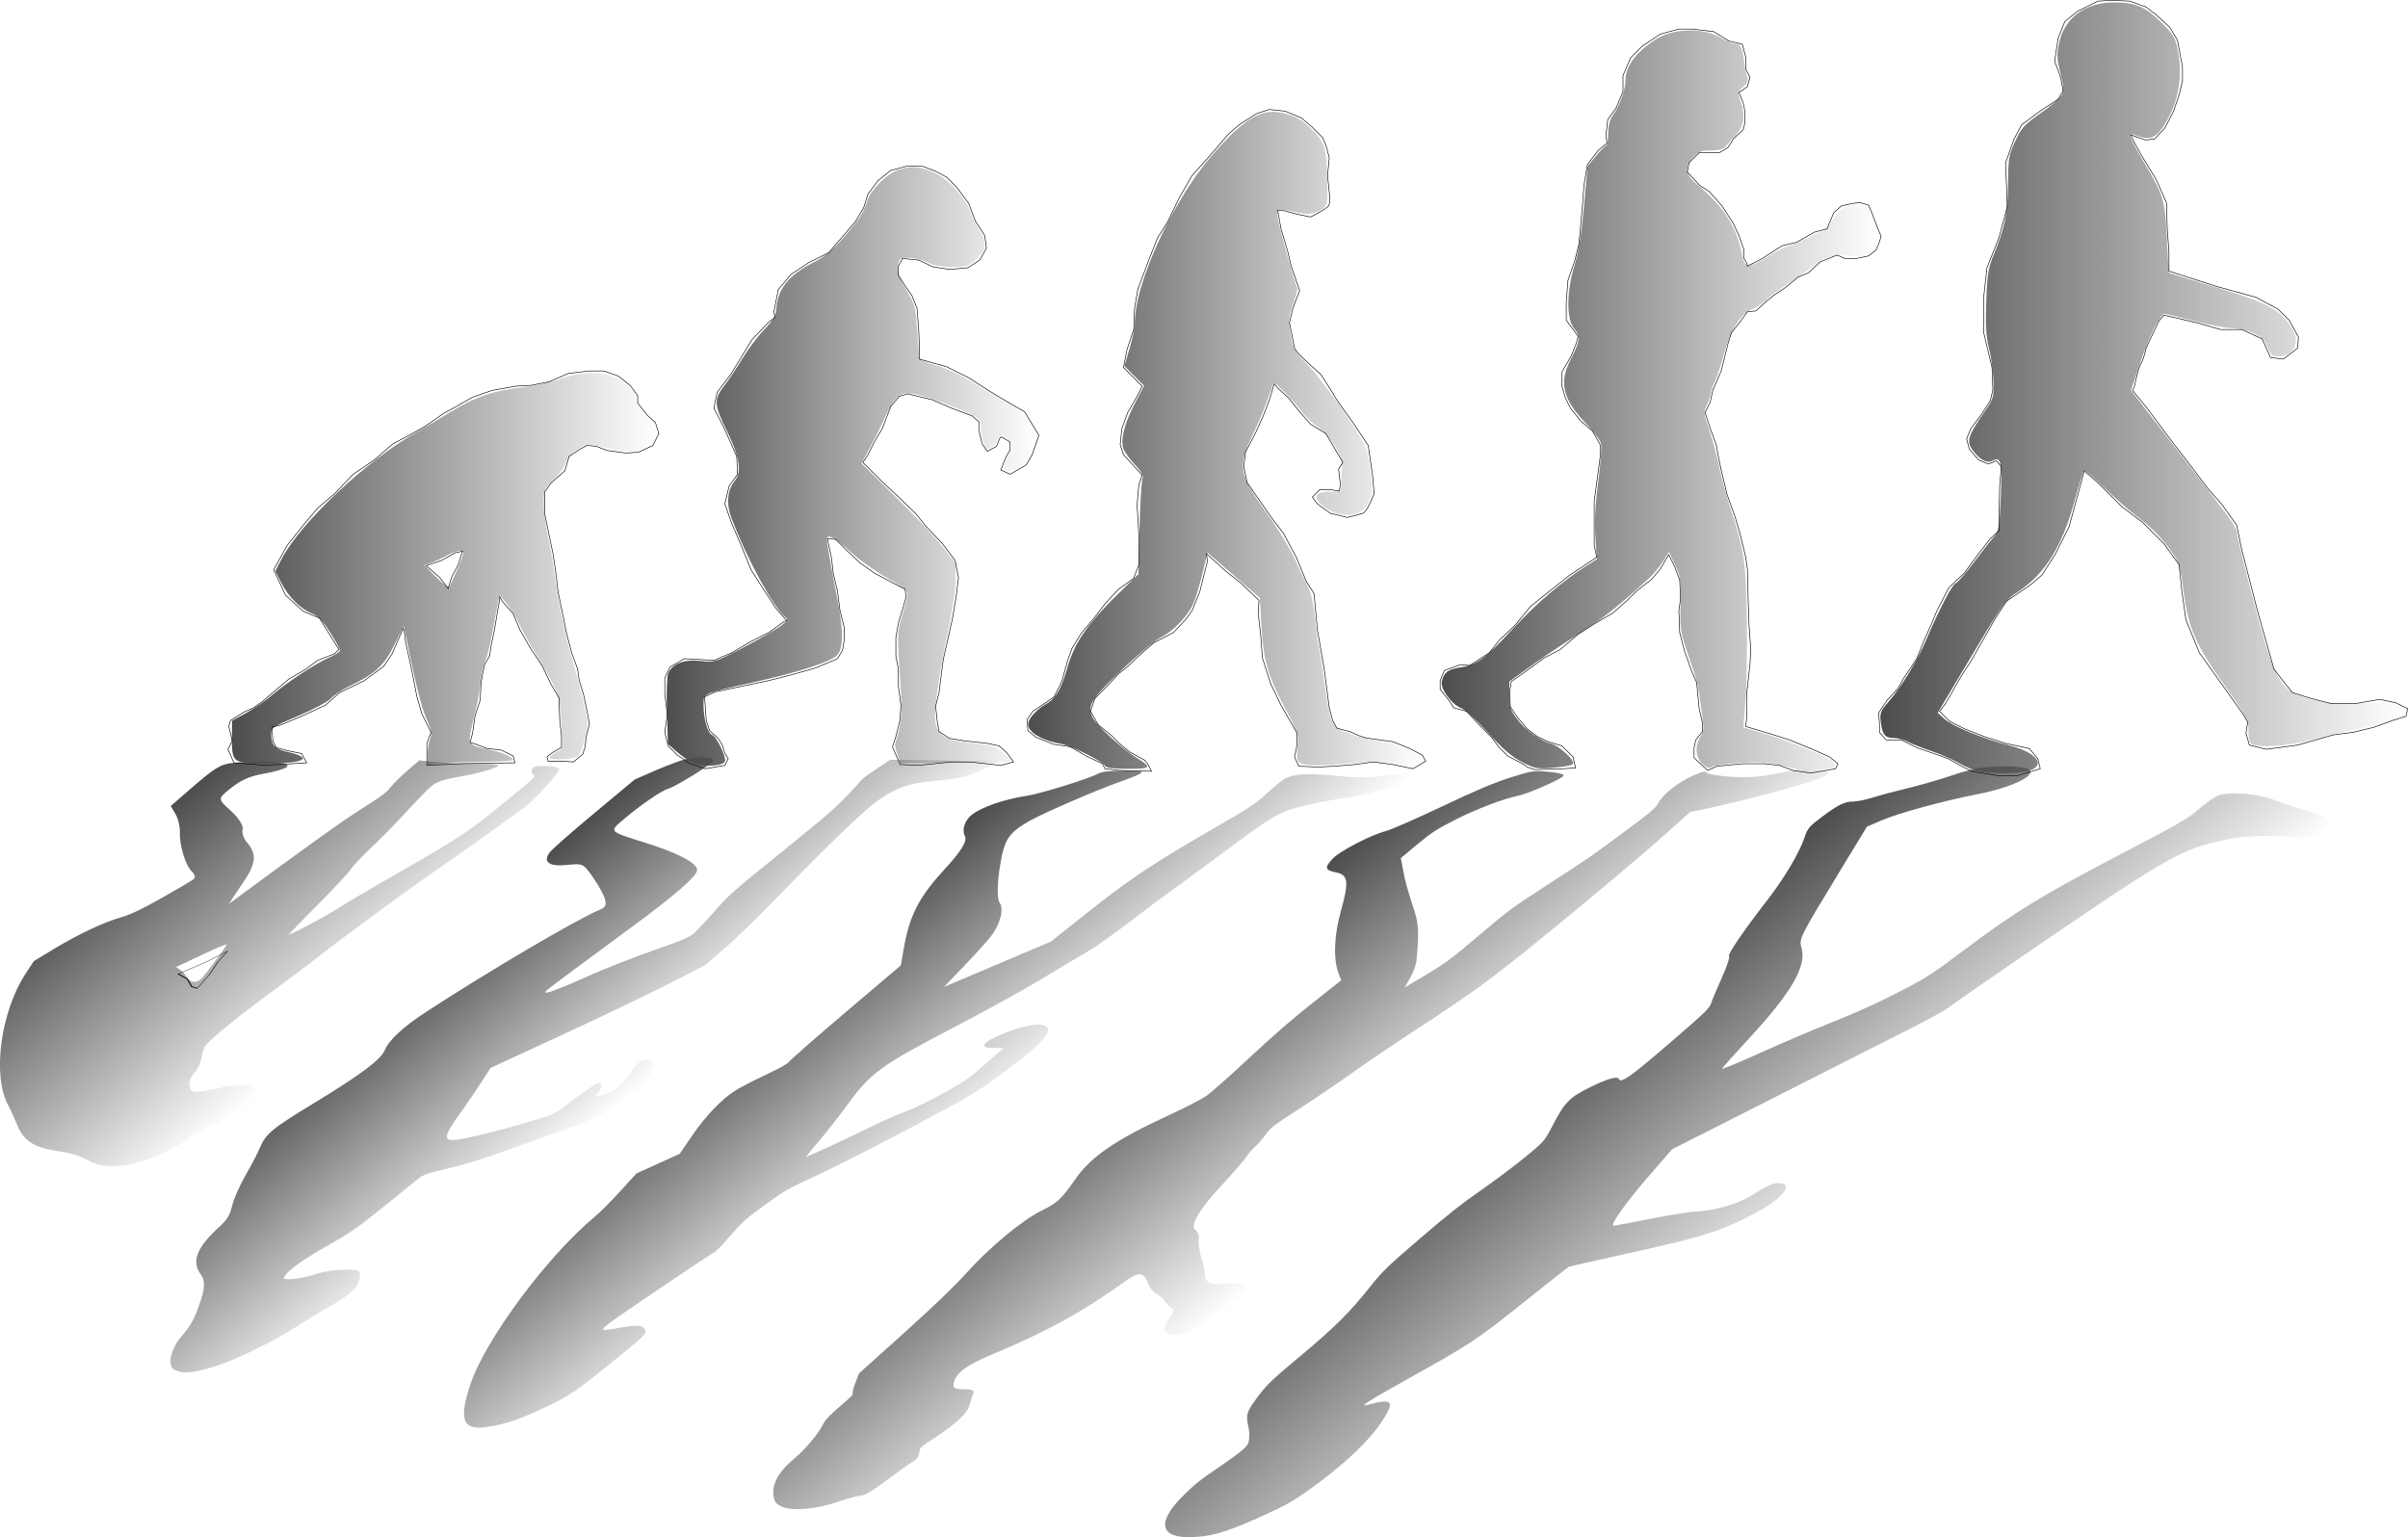
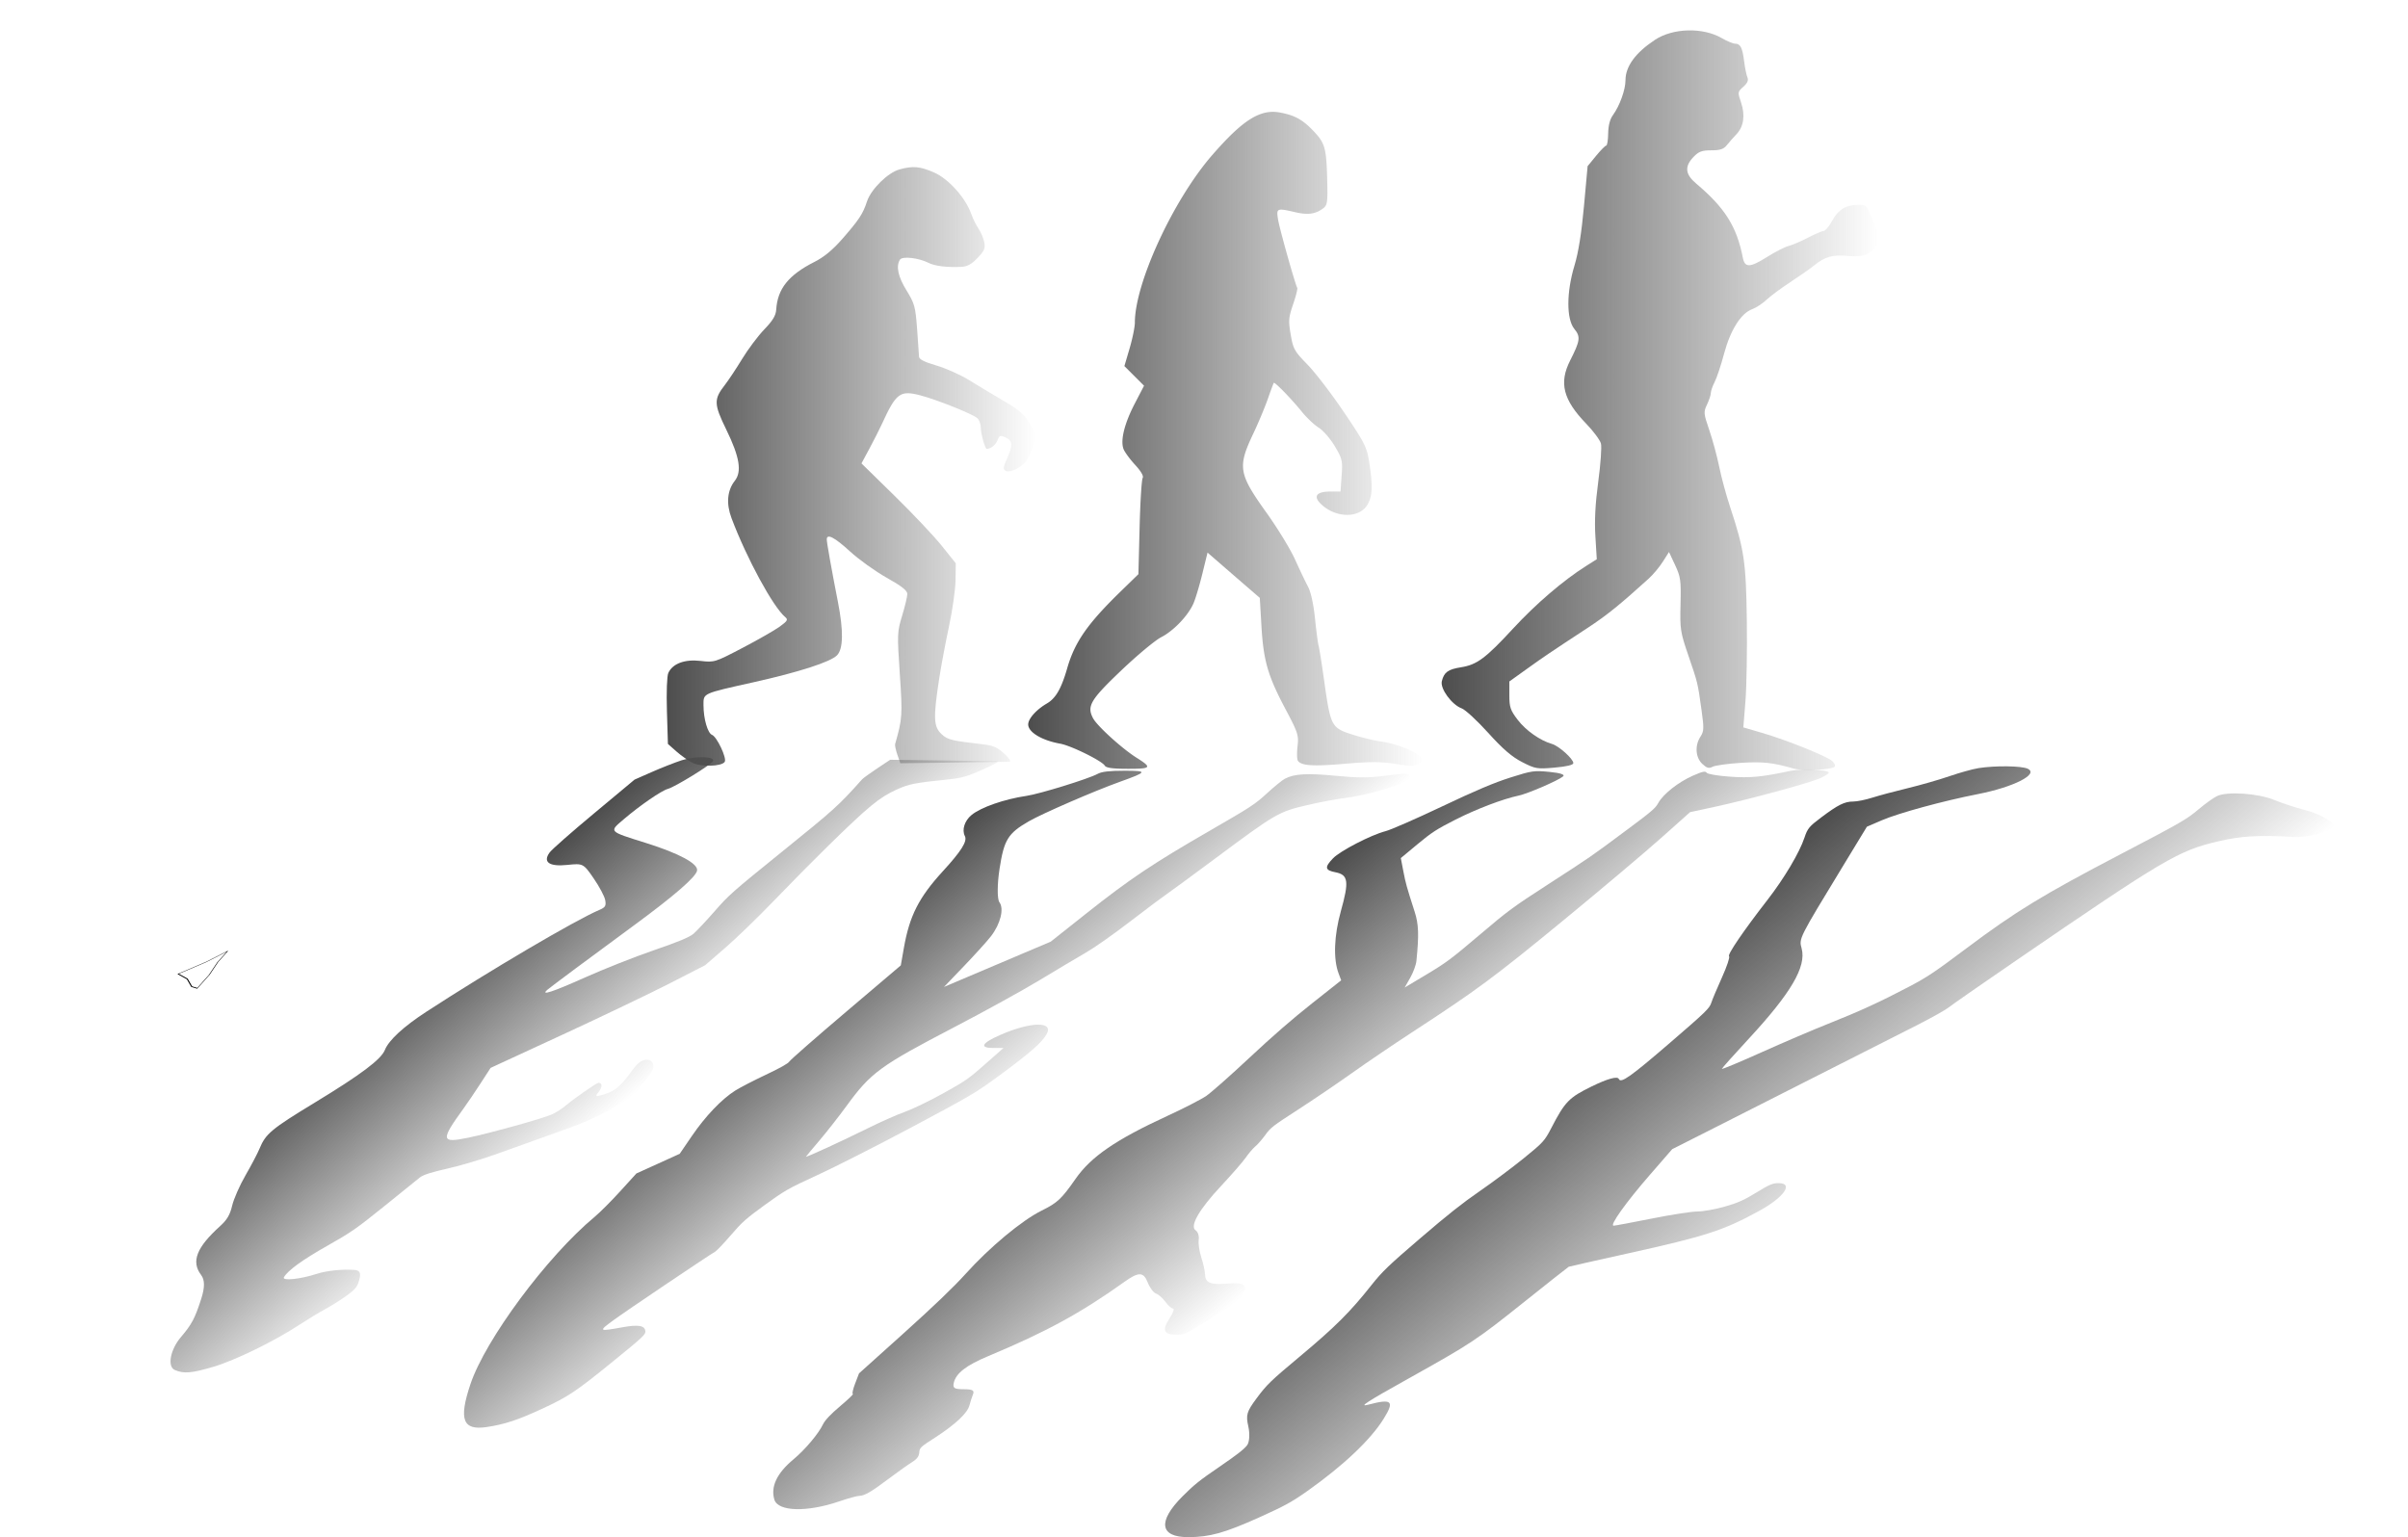
<svg xmlns="http://www.w3.org/2000/svg" xmlns:xlink="http://www.w3.org/1999/xlink" viewBox="0 0 4063.975 2594.67">
  <defs>
    <linearGradient id="f" y2="405.04" xlink:href="#a" gradientUnits="userSpaceOnUse" x2="1193.8" y1="405.04" x1="308.73" />
    <linearGradient id="a">
      <stop offset="0" stop-color="#4d4d4d" />
      <stop offset="1" stop-color="#4d4d4d" stop-opacity="0" />
    </linearGradient>
    <linearGradient id="c" y2="537.76" gradientUnits="userSpaceOnUse" x2="-1116.4" y1="537.76" x1="-1739.6">
      <stop offset="0" stop-color="#4d4d4d" />
      <stop offset="1" stop-color="#4d4d4d" stop-opacity="0" />
    </linearGradient>
    <linearGradient id="d" y2="493.72" gradientUnits="userSpaceOnUse" x2="-463.68" y1="493.72" x1="-1129.5">
      <stop offset="0" stop-color="#4d4d4d" />
      <stop offset="1" stop-color="#4d4d4d" stop-opacity="0" />
    </linearGradient>
    <linearGradient id="e" y2="425.89" gradientUnits="userSpaceOnUse" x2="305.65" y1="425.89" x1="-431.77">
      <stop offset="0" stop-color="#4d4d4d" />
      <stop offset="1" stop-color="#4d4d4d" stop-opacity="0" />
    </linearGradient>
    <linearGradient id="b" y2="710.74" gradientUnits="userSpaceOnUse" x2="-1757.5" y1="710.74" x1="-2473.5">
      <stop offset="0" stop-color="#4d4d4d" />
      <stop offset="1" stop-color="#4d4d4d" stop-opacity="0" />
    </linearGradient>
    <linearGradient id="k" y2="405.04" xlink:href="#a" gradientUnits="userSpaceOnUse" x2="1193.8" gradientTransform="matrix(1 0 1.203 -1 -1266.8 2099.6)" y1="405.04" x1="308.73" />
    <linearGradient id="j" y2="425.89" xlink:href="#a" gradientUnits="userSpaceOnUse" x2="305.65" gradientTransform="matrix(1 0 1.203 -1 -1266.8 2099.6)" y1="425.89" x1="-431.77" />
    <linearGradient id="i" y2="493.72" xlink:href="#a" gradientUnits="userSpaceOnUse" x2="-463.68" gradientTransform="matrix(1 0 1.203 -1 -1266.8 2099.6)" y1="493.72" x1="-1129.5" />
    <linearGradient id="h" y2="537.76" xlink:href="#a" gradientUnits="userSpaceOnUse" x2="-1116.4" gradientTransform="matrix(1 0 1.203 -1.028 -1266.8 2100.5)" y1="537.76" x1="-1739.6" />
    <linearGradient id="g" y2="710.74" xlink:href="#a" gradientUnits="userSpaceOnUse" x2="-1757.5" gradientTransform="matrix(1 0 1.203 -1 -1266.8 2099.6)" y1="710.74" x1="-2473.5" />
  </defs>
-   <path d="M-2452.1 1037.3c-18.818-1.97-21.746-7.828-21.336-42.686l.324-27.599 24-13.276c13.2-7.302 32.488-20.579 42.862-29.504 25.001-21.509 75.481-54.738 97.484-64.17 9.71-4.162 17.654-9.475 17.654-11.807 0-2.332-7.398-15.955-16.44-30.273-12.012-19.018-20.365-27.669-31-32.105-19.875-8.289-39.265-27.733-51.457-51.599l-10.183-19.932 10.611-20.267c32.768-62.587 143.88-166.83 229.01-214.84 10.703-6.037 35.66-20.928 55.46-33.091 41.65-25.585 72.99-36.381 121.6-41.887 19.067-2.16 47.624-8.454 63.46-13.986 36.735-12.835 71.397-13.456 95.65-1.716 18.425 8.92 33.291 26.097 33.291 38.467 0 4.166 6.375 13.788 14.165 21.383 19.428 18.938 23.267 29.437 15.943 43.6-9.639 18.64-40.852 25.112-76.108 15.783-34.077-9.017-37.622-8.888-54.022 1.964-9.462 6.262-16.936 14.897-18.58 21.468-1.514 6.046-10.548 18.575-20.075 27.843-16.664 16.21-17.323 17.772-17.323 41.042 0 13.305 3.459 39.923 7.686 59.15 4.227 19.226 8.874 45.757 10.328 58.957 3.6 32.691 20.524 114.67 29.728 144 6.203 19.767 20.242 75.353 25.85 102.35 2.53 12.171-9.173 57.45-16.168 62.565-3.824 2.796-16.728 5.084-28.677 5.084-18.602 0-21.028-.84-16.874-5.845 2.668-3.215 8.473-6.995 12.9-8.4 7.666-2.433 7.914-4.686 5.197-47.155-3.11-48.622-4.1-51.164-49.208-126.46-9.838-16.423-20.477-36.056-23.64-43.628-5.793-13.864-29.277-45.69-31.83-43.136-.756.755-5.17 22.804-9.811 48.998-4.64 26.194-10.888 52.42-13.884 58.28-2.995 5.861-6.464 21.162-7.709 34-1.244 12.84-4.744 33.246-7.778 45.346s-7.229 30.678-9.323 41.285c-4.28 21.682-3.375 22.515 33.441 30.766 20.984 4.702 37.772 12.076 37.772 16.59 0 1.848-20.25 3.371-45 3.387-24.75.016-57.15 1.176-72 2.578l-27 2.55v-16.318c0-8.974 1.889-21.285 4.197-27.357 3.471-9.129 2.357-15.139-6.44-34.743-8.497-18.933-19.627-64.655-37.666-154.74-.22-1.1-7.393 12.446-15.939 30.102-16.944 35.006-32.666 49.53-76.095 70.298-12.13 5.802-26.27 15.125-31.42 20.72-5.15 5.593-29.9 18.853-55 29.465-42.89 18.134-45.636 19.976-45.636 30.618 0 19.297 6.36 25.89 29.641 30.723 11.916 2.474 22.571 6.857 23.677 9.74 3.12 8.131-51.859 12.282-98.306 7.422zm358.29-323.59c5.883-13.475 10.697-26.525 10.697-29 0-6.815-11.242-5.41-27.455 3.431-8 4.362-19.805 9.835-26.234 12.163l-11.689 4.232 19.514 19.812c10.733 10.897 20.629 18.473 21.992 16.837 1.363-1.636 7.292-14 13.175-27.475z" fill="url(#b)" transform="translate(2864.8 249.57)" />
  <path d="M-1696.3 1037.9c-7.04-3.596-19.206-12.207-27.037-19.136l-14.238-12.598-1.65-55.499c-.958-32.204.024-59.173 2.338-64.253 7.206-15.815 27.624-23.47 54.334-20.37 23.37 2.712 24.28 2.43 71.091-22.068 26.08-13.648 54.274-29.782 62.654-35.852 12.922-9.36 14.345-11.776 9.371-15.905-20.563-17.066-65.346-99.53-90.785-167.17-9.238-24.564-7.292-46.701 5.538-63.012 12.25-15.573 8.135-40.325-14.367-86.435-21.07-43.175-21.316-51.102-2.347-75.435 6.003-7.7 19.142-27.5 29.198-44s26.896-38.921 37.421-49.825c14.228-14.739 19.36-23.285 20-33.312 2.252-35.192 20.906-58.464 64.506-80.473 16.174-8.165 30.867-20.319 47.288-39.117 28.071-32.135 34.521-41.936 41.392-62.892 6.747-20.578 35.12-48.625 54.687-54.058 23.015-6.39 34.92-5.32 58.936 5.301 24.13 10.671 52.595 42.41 62.197 69.348 2.947 8.266 8.49 19.53 12.316 25.03 3.828 5.5 8.177 15.622 9.665 22.495 2.302 10.64.672 14.65-10.976 27-9.95 10.55-17.367 14.695-27.206 15.204-23.806 1.232-45.084-1.3-55.448-6.6-16.914-8.648-44.543-11.8-48.513-5.535-6.997 11.042-3.181 28.854 11.157 52.083 13.496 21.865 14.978 27.25 17.775 64.603 1.678 22.412 3.153 43.622 3.276 47.133.156 4.419 9.149 8.98 29.225 14.82 15.95 4.64 40.7 15.688 55 24.55 14.3 8.863 40.687 24.694 58.637 35.18 25.66 14.99 35.21 23.225 44.665 38.514 11.696 18.912 11.867 19.9 6.21 35.935-3.199 9.068-8.465 20.529-11.701 25.469-7.73 11.798-28.366 22.354-35.688 18.257-4.82-2.697-4.498-5.875 2.089-20.586 10.299-23.004 9.825-30.31-2.324-35.846-9.018-4.109-10.5-3.588-13.694 4.812-2.923 7.688-11.448 14.511-18.13 14.511-2.844 0-10.064-25.903-10.064-36.107 0-6.002-2.762-13.206-6.138-16.008-8.67-7.195-67.458-30.734-95.009-38.04-35.126-9.317-41.586-4.586-65.753 48.155-4.032 8.8-13.439 27.361-20.904 41.247l-13.573 25.247 55.918 54.753c30.755 30.114 66.572 68.055 79.593 84.314l23.674 29.561-.408 28.44c-.224 15.641-5.23 50.938-11.125 78.438s-13.326 67.1-16.514 88c-10.187 66.773-9.531 80.887 4.352 93.754 9.87 9.148 16.64 10.814 67.538 16.63 19.225 2.196 26.335 5.199 38 16.051 9.158 8.52 12.18 13.458 8.35 13.648-3.3.165-46.015.798-94.921 1.407l-88.921 1.108-4.899-14.298c-2.694-7.864-4.425-15.962-3.846-17.996 12.3-43.21 12.645-48.375 7.932-118.28-4.56-67.621-4.422-71.035 3.966-98.652 4.78-15.734 8.69-32.16 8.69-36.503 0-5.76-9.4-13.165-34.754-27.38-19.115-10.715-47.022-30.732-62.017-44.482-26.136-23.967-39.32-30.702-39.151-20 .09 5.727 8.436 52.443 18.759 105 9.63 49.029 9.111 79.828-1.524 90.463-11.29 11.29-63.797 28.225-140.89 45.443-87.382 19.515-84.428 18.15-84.4 38.995.03 22.784 7.058 46.997 14.468 49.84 8.146 3.126 25.185 39.31 21.398 45.439-4.944 8-40.112 8.998-54.688 1.553z" fill="url(#c)" transform="translate(2864.8 249.57)" />
  <path d="M-1000.3 1042.8c-4.835-8.106-57.017-33.814-75.199-37.047-30.904-5.495-54-19.372-54-32.446 0-9.68 13.558-24.916 31.496-35.394 15.036-8.783 24.409-25.046 34.365-59.629 12.69-44.081 34.276-75.092 90.066-129.39l30.074-29.271 2-78.729c1.1-43.301 3.429-80.934 5.174-83.629 2.009-3.1-2.72-11.296-12.874-22.31-8.826-9.576-17.613-21.64-19.525-26.81-5.384-14.556 1.694-43.015 18.976-76.291l15.742-30.312-16.58-16.58-16.58-16.58 8.833-30.024c4.859-16.513 8.834-36.031 8.834-43.373 0-66.678 64.804-207.11 130.41-282.62 51.925-59.754 81.302-78.211 114.59-71.993 24.665 4.608 37.744 11.753 55.759 30.461 19.953 20.72 22.375 28.931 23.785 80.627 1.101 40.401.483 45.095-6.666 50.589-12.638 9.712-25.565 11.56-46.712 6.68-31.76-7.332-32.58-6.996-29.527 12.094 2.48 15.51 29.04 109.97 32.49 115.55.853 1.38-2.307 13.808-7.022 27.618-7.674 22.475-8.104 27.854-4.091 51.28 4.143 24.187 6.286 28.014 28.288 50.528 13.093 13.397 40.924 49.733 61.846 80.747 35.197 52.172 38.37 58.51 42.443 84.766 6.268 40.401 5.474 57.041-3.421 71.63-13.76 22.564-52.641 22.046-77.377-1.03-14.543-13.568-8.815-21.754 15.225-21.754h17.044l1.9-27c1.775-25.21 1-28.51-11.68-49.764-7.469-12.52-19.62-26.496-27-31.058-7.38-4.562-20.323-16.817-28.761-27.236-17.64-21.777-45.543-50.43-47.088-48.352-.576.775-5.16 13.109-10.188 27.409-5.028 14.3-15.965 40.4-24.306 58-26.861 56.676-25.016 67.79 22.2 133.74 18.738 26.175 40.42 61.69 48.182 78.923 7.762 17.233 17.605 37.86 21.872 45.839 4.834 9.038 9.297 29.393 11.842 54 2.245 21.72 4.959 42.274 6.03 45.672 1.071 3.398 5.363 30.418 9.536 60.043 10.663 75.685 12.112 78.483 46.437 89.663 15.376 5.008 37.767 10.45 49.757 12.096 23.7 3.251 54.083 14.867 65.201 24.927 6.645 6.013 6.58 6.632-1.288 12.143-7.06 4.945-12.892 5.06-39.292.773-24.453-3.972-42.536-4.04-85.612-.328-54.073 4.66-74.104 3.375-79.7-5.112-1.59-2.411-1.85-13.384-.576-24.384 2.158-18.65.773-22.91-20.503-63.09-29.646-55.984-36.991-81.381-40.402-139.7l-2.794-47.763-23.978-20.723a25995.65 25995.65 0 01-44.086-38.198l-20.108-17.475-8.678 35.475c-4.773 19.51-11.497 42.027-14.942 50.034-8.927 20.747-33.503 46.508-54.788 57.43-10.04 5.153-40.165 30.23-66.945 55.73-52.353 49.848-58.672 60.548-47.825 80.99 6.926 13.056 48.84 51.123 73.18 66.465 26.868 16.936 25.438 18.828-14.23 18.828-25.875 0-36.938-1.512-39.235-5.364z" fill="url(#d)" transform="translate(2864.8 249.57)" />
  <path d="M162.51 1047.8c-35.651-10.236-52.37-12.039-89.695-9.67-21.832 1.385-43.152 4.368-47.377 6.63-6.066 3.246-9.709 2.209-17.305-4.928-11.497-10.801-12.822-31.043-3.013-46.014 5.868-8.957 6.063-13.982 1.734-44.86-6.575-46.896-6.16-45.18-22.31-92.343-13.43-39.222-14.171-44.082-13.133-86 1.005-40.626.219-46.312-9.19-66.43l-10.29-22-10.327 16.315c-5.68 8.972-16.35 21.777-23.71 28.453-48.963 44.414-70.776 62.022-103.1 83.233-65.64 43.066-72.568 47.744-102.6 69.275l-29.677 21.275v23.15c0 20.329 1.718 25.4 14.099 41.614 13.78 18.047 37.881 34.993 57.901 40.712 11.555 3.3 36 25.262 36 32.342 0 3.088-11.191 5.79-31.395 7.578-29.752 2.633-32.631 2.147-55-9.29-17.303-8.848-32.597-22.027-57.287-49.364-18.525-20.51-38.634-39.093-44.685-41.293-16.728-6.082-36.665-33.282-33.594-45.833 3.72-15.203 10.436-20.092 32.361-23.558 26.886-4.25 41.625-15.214 88.027-65.479 38.185-41.364 84.425-81.016 122.76-105.27l18.374-11.624-2.356-38.677c-1.635-26.834-.15-55.105 4.852-92.33 3.965-29.51 6.02-58.393 4.567-64.182-1.453-5.79-12.747-20.994-25.097-33.788-38.775-40.167-46.024-68.754-26.968-106.36 17.046-33.639 17.927-40.209 7.158-53.378-13.529-16.543-13.456-62.016.17-106.94 6.63-21.858 11.91-54.852 16.04-100.22l6.154-67.636 14.23-17.364c7.825-9.55 15.563-17.364 17.196-17.364 1.633 0 3.107-9.18 3.276-20.4.203-13.425 2.946-24.025 8.022-31 11.424-15.697 21.2-42.847 21.2-58.879 0-23.426 16.917-46.557 50-68.36 30.23-19.924 80.608-21.189 112.35-2.822 8.992 5.204 19.236 9.462 22.763 9.462 8.846 0 12.228 6.69 15.166 30 1.387 11 3.873 23.124 5.525 26.94 2.1 4.852.024 9.599-6.898 15.763-9.67 8.613-9.763 9.233-3.93 26.35 7.367 21.62 4.636 40.815-7.643 53.729-5.134 5.4-12.468 13.732-16.296 18.517-5.415 6.768-11.244 8.7-26.252 8.7C7.393 4.181 2.135 6.144-6.732 15.4-22.008 31.345-20.745 44.6-2.48 59.998c48.865 41.196 68.74 72.712 79.05 125.35 3.376 17.24 11.765 17.092 40.15-.705 14.39-9.023 31.033-17.567 36.982-18.988 5.95-1.421 20.717-7.731 32.817-14.022 12.1-6.292 24.115-11.443 26.7-11.447 2.585-.005 8.893-7.61 14.018-16.9 10.678-19.357 23.034-26.965 43.928-27.05 14.454-.058 14.793.314 25.792 28.35 10.26 26.15 10.676 29.245 5.232 38.942-9.078 16.175-22.376 21.352-48.593 18.917-25.583-2.376-38.415 1.25-56.676 16.019-6.82 5.516-25.002 18.263-40.402 28.326s-33.432 23.44-40.07 29.726c-6.64 6.286-17.44 13.372-24 15.746-18.919 6.844-36.796 35.102-47.492 75.069-5.204 19.446-12.382 41.003-15.95 47.903-3.568 6.9-6.488 15.274-6.488 18.609 0 3.334-2.87 12.08-6.376 19.435-6.055 12.696-5.861 14.877 3.825 43.136 5.61 16.37 13.129 44.163 16.708 61.763 3.578 17.6 11.863 48.2 18.41 68 23.942 72.398 26.906 92.564 28.219 192 .668 50.6-.38 111.82-2.328 136.04l-3.543 44.039 31.543 9.214c41.636 12.163 109.48 39.41 118.53 47.603 3.96 3.584 5.807 7.905 4.105 9.602-5.194 5.179-54.212 7.39-69.095 3.117z" fill="url(#e)" transform="translate(2864.8 249.57)" />
-   <path d="M474.51 1052.5c-7.7-1.52-22.291-7.632-32.423-13.582-10.133-5.95-30.938-15.075-46.234-20.277-15.296-5.203-33.466-12.384-40.378-15.958-6.912-3.574-17.836-6.499-24.276-6.499-14.607 0-19.033-5.47-21.752-26.887-1.932-15.212-.667-18.584 12.753-34 22.044-25.324 48.581-68.886 64.032-105.11 22.279-52.235 43.459-92.829 49.679-95.216 3.202-1.229 17.072-17.208 30.822-35.509s28.995-37.775 33.878-43.275c7.983-8.99 9.123-15.71 11.296-66.588 2.481-58.099.038-69.715-12.973-61.674-8.237 5.09-19.567.433-30.47-12.524-15.86-18.848-14.274-25.793 15.978-69.957 15.162-22.136 15.893-24.606 15.152-51.257-.428-15.4-3.777-40.297-7.441-55.326-5.151-21.126-6.228-39.277-4.745-80 1.652-45.34 3.413-56.294 12.65-78.674 18.682-45.268 23.843-70.904 24.158-120 .27-42.105 1.29-48.153 12.033-71.427 10.417-22.565 15.296-27.92 43.35-47.577 17.385-12.183 33.5-26.296 35.807-31.362 3.143-6.896 2.426-16.05-2.85-36.423-6.026-23.269-6.353-30.549-2.254-50.25 8.782-42.215 44.262-68.635 92.21-68.665 36.16-.022 53.021 6.99 79.791 33.184 19.447 19.03 23.867 26.021 27.675 43.78 9.35 43.596 2.968 87.406-17.94 123.15-17.49 29.905-27.119 34.044-54.528 23.44-11.456-4.432-8.394 4.573 15.172 44.615 34.623 58.83 36.244 64.15 39.436 129.42 1.557 31.838 3.246 58.301 3.753 58.81.507.506 33.258 10.646 72.78 22.533 96.255 28.95 114.7 38.73 135.12 71.63 14.297 23.04 2.545 46.768-23.262 46.967-10.245.079-12.982-2.245-18.71-15.885-5.333-12.694-10.538-17.618-25.333-23.959-10.242-4.39-26.33-7.982-35.752-7.982s-37.623-5.388-62.668-11.974c-25.046-6.586-47.5-11.986-49.902-12-7.2-.042-26.429 39.194-41.936 85.568l-14.577 43.594 28.44 36.664c43.666 56.296 114.5 148.29 133.44 173.29 9.35 12.346 17 25.656 17 29.577 0 3.922 8.205 39.114 18.233 78.206 44.4 173.07 50.903 186.24 99.766 202.03 27.72 8.959 55.392 10.65 118.2 7.222 23.122-1.261 49.704 8.13 46.892 16.566-2.1 6.303-48.44 22.311-85.087 29.394-17.6 3.402-48.996 10.818-69.768 16.482-41.412 11.29-96.387 14.8-104.53 6.672-2.598-2.592-4.56-12.843-4.361-22.779.335-16.705-2.669-22.33-39.873-74.673-49.386-69.48-61.423-97.068-69.564-159.44-5.242-40.153-7.745-48.818-18.601-64.396-18.056-25.907-34.02-42.313-61.298-62.995-13.2-10.008-37.896-31.783-54.88-48.388s-31.938-29.132-33.232-27.838c-1.294 1.294-8.322 23.905-15.618 50.246-21.524 77.708-48.966 122.21-94.378 153.05-25.015 16.987-23.931 15.441-97.852 139.67l-39.12 65.74 12.079 10.792c13.708 12.248 64.313 32.811 108.66 44.153 46.587 11.915 63.353 33.813 32.879 42.943-16.576 4.967-61.626 5.473-84.536.95z" fill="url(#f)" transform="translate(2864.8 249.57)" />
-   <path d="M-2471 1062.3c-21.187 1.97-31.164 7.828-72.69 42.686l-32.879 27.599 8.028 13.276c4.415 7.302 7.73 20.579 7.367 29.504-.877 21.509 9.627 54.738 20.283 64.17 4.702 4.162 6.254 9.475 3.448 11.808-2.805 2.332-26.593 15.955-52.86 30.273-34.893 19.018-53.652 27.669-69.625 32.105-29.846 8.289-72.628 27.732-113.53 51.599l-34.163 19.932-13.77 20.267c-42.529 62.586-56.825 166.83-29.465 214.84 3.44 6.037 10.482 20.928 15.65 33.091 10.868 25.585 29.221 36.381 71.205 41.887 16.47 2.16 37.454 8.454 46.633 13.986 21.295 12.835 55.21 13.456 93.586 1.716 29.156-8.92 64.687-26.097 79.57-38.467 5.011-4.166 22.962-13.788 39.888-21.382 42.211-18.938 58.681-29.436 68.395-43.6 12.786-18.64-10.64-25.112-57.118-15.783-44.925 9.017-48.316 8.888-51.659-1.964-1.928-6.262.986-14.897 7.247-21.468 5.76-6.046 11.801-18.575 13.423-27.843 2.837-16.21 4.057-17.772 32.054-41.042 16.007-13.305 51.488-39.922 78.846-59.15s63.924-45.757 81.258-58.957c42.929-32.691 158.48-114.67 202.97-144 29.985-19.767 110.9-75.353 148.99-102.35 17.171-12.171 59.943-57.45 59.101-62.565-.46-2.796-10.613-5.084-22.562-5.084-18.602 0-22.039.84-23.906 5.845-1.2 3.215.058 6.995 2.795 8.4 4.738 2.433 2.276 4.686-51.534 47.155-61.606 48.622-65.653 51.164-201.35 126.46-29.597 16.423-63.854 36.056-76.128 43.628-22.472 13.864-84.244 45.69-83.725 43.136.153-.755 22.266-22.804 49.138-48.998 26.873-26.194 52.177-52.42 56.233-58.28 4.055-5.861 18.993-21.16 33.196-34 14.202-12.84 35.25-33.245 46.774-45.345 11.524-12.1 29.679-30.678 40.346-41.285 21.804-21.682 23.712-22.515 70.455-30.766 26.642-4.702 52.3-12.076 57.732-16.59 2.222-1.848-16.195-3.371-40.926-3.387-24.731-.016-55.735-1.176-68.898-2.578l-23.932-2.55-19.632 16.318c-10.797 8.974-23.72 21.285-28.715 27.357-7.512 9.129-15.856 15.139-48.24 34.743-31.274 18.933-97.41 64.655-223.83 154.74-1.544 1.1 7.58-12.446 20.275-30.102 25.17-35.006 26.92-49.53 8.478-70.298-5.151-5.802-8.073-15.125-6.494-20.72 1.58-5.594-7.217-18.853-19.55-29.465-21.074-18.134-21.603-19.976-8.8-30.618 23.216-19.297 37.508-25.89 66.602-30.723 14.892-2.474 30.819-6.857 35.394-9.74 12.903-8.13-37.082-12.282-89.376-7.422zm-31.006 323.59c-10.328 13.475-21.215 26.525-24.192 29-8.198 6.815-17.75 5.41-23.328-3.431-2.752-4.362-7.972-9.835-11.601-12.163l-6.597-4.232 43.349-19.812c23.842-10.897 42.854-18.473 42.248-16.837-.606 1.636-9.552 14-19.88 27.475z" fill="url(#g)" transform="matrix(1 0 0 1.036 2864.8 187.158)" />
  <path d="M-1714.4 1033.8c-11.365 3.695-33.892 12.545-50.058 19.666l-29.394 12.947-68.419 57.037c-39.701 33.096-71.165 60.813-74.962 66.033-11.821 16.254-.613 24.121 29.827 20.935 26.634-2.788 27.203-2.498 44.542 22.679 9.66 14.027 18.444 30.607 19.521 36.846 1.66 9.62.177 12.103-9.764 16.346-41.094 17.539-185.09 102.29-291.9 171.8-38.789 25.244-63.476 47.995-70.269 64.758-6.486 16.004-40.379 41.443-118.36 88.831-73.012 44.371-82.796 52.519-93.1 77.525-3.26 7.913-13.942 28.262-23.737 45.219-9.794 16.957-19.929 40-22.522 51.206-3.504 15.147-8.655 23.931-20.077 34.235-40.087 36.167-49.43 60.084-32.309 82.703 6.352 8.391 6.422 20.882.227 40.201-10.59 33.026-15.93 43.098-34.272 64.635-18.01 21.148-23.379 49.972-10.349 55.556 15.327 6.568 28.52 5.467 65.314-5.448 36.968-10.967 103.62-43.585 145.63-71.27 12.89-8.495 31.983-20.07 42.428-25.722 10.445-5.652 26.972-16.056 36.728-23.119 15.103-10.934 18.298-15.056 21.508-27.748 2.742-10.842.312-15.102-8.915-15.626-22.323-1.266-46.648 1.337-63.388 6.783-27.32 8.888-58.742 12.128-55.174 5.689 6.288-11.348 31.532-29.653 73.817-53.526 39.801-22.471 47.763-28.006 95.497-66.393 28.642-23.033 55.633-44.83 59.98-48.44 5.472-4.541 19.952-9.228 47.055-15.23 21.533-4.77 59.574-16.123 84.536-25.231 24.962-9.108 70.395-25.378 100.96-36.154 43.692-15.405 63.15-23.868 91-39.581 34.447-19.436 35.81-20.453 49.441-36.93 7.71-9.32 16.232-21.098 18.94-26.175 6.462-12.125-1.473-22.974-13.724-18.763-8.065 2.772-11.565 6.037-22.677 21.156-17.376 23.642-26.64 31.15-45.449 36.839-13.96 4.222-14.816 3.687-7.904-4.946 6.326-7.9 6.01-14.913-.672-14.913-2.845 0-41.228 26.621-53.504 37.108-7.222 6.169-18.65 13.572-25.396 16.451-17.326 7.395-104.43 31.586-140.78 39.096-46.334 9.574-47.102 4.712-7.819-49.49 6.555-9.044 19.478-28.119 28.72-42.39l16.8-25.947 121.79-56.27c66.984-30.949 148.45-69.941 181.03-86.65l59.238-30.38 33.806-29.227c18.594-16.075 56.053-52.351 83.243-80.613s67.4-68.959 89.356-90.439c70.146-68.623 87.781-83.128 117.14-96.352 20.875-9.4 29.65-11.114 87.544-17.09 21.868-2.257 32.591-5.344 57.311-16.496 19.407-8.755 28.37-13.831 24.77-14.027-3.102-.169-45.055-.82-93.229-1.446l-87.589-1.138-22.1 14.695c-12.155 8.082-23.629 16.405-25.497 18.495-39.684 44.406-45.553 49.715-134.37 121.56-85.912 69.495-89.882 73.003-114.72 101.39-14.15 16.17-30.002 33.052-35.226 37.514-6.93 5.92-25.239 13.53-67.693 28.138-32.006 11.013-83.997 31.585-115.53 45.716-54.97 24.631-76.256 31.552-63.212 20.554 6.98-5.886 71.53-53.896 145.08-107.91 68.615-50.388 105.15-82.04 107.31-92.97 2.293-11.603-29.84-29.007-86.22-46.702-63.905-20.056-62.593-18.653-37.487-40.076 27.441-23.416 63.6-48.3 74.431-51.222 11.906-3.212 72.478-40.4 76.063-46.698 4.68-8.222-29.285-9.248-52.819-1.596z" fill="url(#h)" transform="translate(2864.8 249.57)" />
  <path d="M-1012.5 1056.8c-14.587 8.106-97.698 33.814-119.77 37.047-37.514 5.495-77.306 19.372-93.035 32.446-11.646 9.68-16.418 24.916-11.086 35.394 4.47 8.783-5.724 25.046-37.373 59.629-40.342 44.081-56.064 75.092-65.601 129.39l-5.14 29.271-92.718 78.729c-50.994 43.301-93.94 80.934-95.437 83.629-1.721 3.1-16.31 11.296-39.715 22.31-20.347 9.576-43.647 21.64-51.78 26.81-22.897 14.556-50.056 43.015-72.808 76.291l-20.725 30.312-36.527 16.58-36.527 16.58-27.288 30.024c-15.008 16.513-34.515 36.031-43.348 43.373-80.219 66.678-184.37 207.11-209.59 282.62-19.964 59.754-12.792 78.211 27.976 71.993 30.21-4.608 51.884-11.753 92.406-30.461 44.881-20.72 57.181-28.931 120.78-80.627 49.707-40.401 54.736-45.095 54.196-50.589-.954-9.712-11.657-11.56-38.676-6.68-40.58 7.332-40.996 6.996-14.977-12.094 21.14-15.51 161.34-109.97 171.51-115.55 2.513-1.38 14.305-13.808 26.204-27.618 19.365-22.475 25.408-27.854 57.602-51.28 33.243-24.187 39.99-28.014 89.078-50.528 29.211-13.397 100.76-49.733 158.99-80.747 97.963-52.172 108.76-58.51 144.42-84.766 54.874-40.401 74.098-57.041 82.754-71.63 13.388-22.564-26.117-22.046-78.615 1.03-30.867 13.568-34.986 21.754-10.946 21.754h17.044l-30.582 27c-28.553 25.21-33.3 28.51-71.55 49.764-22.532 12.52-51.496 26.496-64.365 31.058-12.868 4.562-40.556 16.818-61.529 27.236-43.839 21.777-106.21 50.43-105.26 48.352.356-.775 10.611-13.109 22.788-27.409s32.64-40.4 45.472-58c41.324-56.676 56.541-67.79 183.1-133.74 50.228-26.175 114.64-61.69 143.13-78.923 28.494-17.233 63.153-37.86 77.02-45.839 15.71-9.038 44.66-29.393 76.808-54 28.378-21.72 55.818-42.274 60.977-45.672 5.16-3.398 41.957-30.418 81.772-60.043 101.72-75.685 106.53-78.483 154.31-89.663 21.401-5.008 50.34-10.45 64.31-12.096 27.611-3.25 71.97-14.867 95.19-24.927 13.88-6.013 14.558-6.632 13.32-12.143-1.11-4.945-6.805-5.06-38.362-.773-29.23 3.972-47.397 4.04-86.006.328-48.467-4.66-70.043-3.375-85.85 5.112-4.49 2.411-17.95 13.384-29.912 24.384-20.278 18.65-26.788 22.91-96.405 63.09-96.999 55.984-134.9 81.381-208.47 139.7l-60.255 47.763-48.909 20.723c-26.9 11.398-67.419 28.587-90.04 38.198l-41.133 17.475 34.001-35.475c18.701-19.51 39.064-42.027 45.251-50.034 16.032-20.746 22.45-46.508 14.305-57.43-3.841-5.152-3.796-30.23.101-55.729 7.618-49.848 14.172-60.548 49.612-80.99 22.632-13.056 110.34-51.123 153.14-66.465 47.242-16.936 48.09-18.828 8.422-18.828-25.876 0-38.759 1.513-45.689 5.364z" fill="url(#i)" transform="translate(2864.8 249.57)" />
  <path d="M156.28 1051.8c-47.966 10.236-66.854 12.039-101.33 9.67-20.165-1.385-37.896-4.369-39.4-6.63-2.16-3.246-7.051-2.209-23.234 4.928-24.491 10.801-50.17 31.043-58.371 46.014-4.907 8.957-10.758 13.982-52.235 44.86-62.995 46.896-60.516 45.18-133.4 92.343-60.617 39.222-67.206 44.082-116.6 86-47.87 40.626-55.498 46.312-89.108 66.43l-36.757 22 9.3-16.315c5.114-8.972 9.848-21.776 10.52-28.453 4.47-44.414 3.842-62.022-2.97-83.233-13.828-43.066-15.128-47.744-19.26-69.275l-4.08-21.275 27.85-23.15c24.458-20.329 32.277-25.4 64.165-41.614 35.49-18.047 79.98-34.993 106.88-40.712 15.526-3.3 66.393-25.262 74.91-32.342 3.715-3.088-4.226-5.79-22.278-7.578-26.584-2.634-30.047-2.147-66.177 9.29-27.947 8.848-59.096 22.027-116.67 49.364-43.202 20.51-85.665 39.093-94.363 41.293-24.045 6.081-76.706 33.282-88.734 45.833-14.57 15.203-13.736 20.092 4.018 23.558 21.773 4.25 23.322 15.214 9.251 65.479-11.579 41.364-13.043 81.016-3.885 105.27l4.389 11.624-48.887 38.677c-33.918 26.834-66.444 55.105-106.23 92.33-31.538 29.51-64.23 58.393-72.648 64.182-8.419 5.79-38.005 20.994-65.747 33.788-87.1 40.167-128.74 68.754-154.92 106.36-23.424 33.639-30.447 40.209-57.06 53.378-33.43 16.543-88.065 62.016-128.49 106.94-19.666 21.858-54.08 54.852-104.53 100.22l-75.214 67.636-6.662 17.364c-3.664 9.55-5.326 17.364-3.694 17.364 1.633 0-7.937 9.18-21.267 20.4-15.949 13.425-25.958 24.025-29.274 31-7.461 15.697-30.349 42.847-49.637 58.879-28.183 23.426-39.093 46.557-32.242 68.36 6.26 19.924 55.116 21.189 108.96 2.822 15.254-5.204 30.62-9.462 34.147-9.462 8.846 0 20.277-6.69 51.258-30 14.62-11 31.692-23.124 37.938-26.942 7.936-4.85 11.571-9.598 12.064-15.762.693-8.613 1.346-9.233 27.773-26.352 33.377-21.62 53.74-40.814 56.996-53.728 1.362-5.4 4.054-13.732 5.982-18.517 2.727-6.768-.778-8.7-15.785-8.7-15.914 0-18.81-1.963-16.542-11.218 3.906-15.945 21.117-29.2 57.906-44.598 98.426-41.196 156.22-72.712 229.86-125.35 24.117-17.24 32.328-17.092 39.302.705 3.535 9.023 9.897 17.567 14.138 18.988 4.24 1.421 11.417 7.731 15.948 14.022 4.53 6.292 10.349 11.443 12.928 11.447 2.573.01-.262 7.61-6.314 16.9-12.61 19.357-9.408 26.965 11.385 27.05 14.385.057 15.17-.314 59.897-28.35 41.721-26.15 45.86-29.245 52.083-38.942 10.381-16.175 3.311-21.352-25.834-18.917-28.44 2.376-36.909-1.25-37.404-16.019-.184-5.516-3.03-18.263-6.324-28.326-3.294-10.063-5.232-23.44-4.308-29.726.924-6.286-1.352-13.372-5.057-15.746-10.684-6.844 5.435-35.102 42.823-75.069 18.191-19.446 36.948-41.003 41.681-47.903 4.733-6.9 11.888-15.274 15.9-18.609 4.012-3.334 11.664-12.08 17.005-19.435 9.22-12.695 12.037-14.876 55.72-43.135 25.305-16.37 66.261-44.163 91.013-61.763s69.851-48.2 100.22-68c111.04-72.398 138.27-92.564 259.21-192 61.544-50.6 134.15-111.82 161.34-136.04l49.44-44.04 42.628-9.214c56.27-12.163 156.89-39.41 175.8-47.603 8.271-3.584 15.317-7.904 15.656-9.601 1.036-5.18-45.32-7.391-65.344-3.118z" fill="url(#j)" transform="translate(2864.8 249.57)" />
  <path d="M473.94 1047.1c-9.529 1.52-31.473 7.632-48.764 13.582-17.291 5.95-49.074 15.075-70.629 20.277-21.555 5.202-48.364 12.384-59.576 15.958-11.212 3.574-25.655 6.499-32.095 6.499-14.607 0-25.614 5.47-54.099 26.886-20.233 15.212-23.025 18.584-28.152 34-8.422 25.324-34.294 68.886-62.426 105.11-40.563 52.235-68.221 92.829-64.873 95.216 1.724 1.229-3.63 17.208-11.898 35.509-8.268 18.3-16.451 37.775-18.184 43.275-2.834 8.99-9.779 15.71-68.814 66.588-67.415 58.099-83.834 69.715-87.171 61.674-2.112-5.09-19.046-.433-45.538 12.524-38.536 18.848-45.305 25.793-68.186 69.957-11.468 22.136-13.71 24.606-46.513 51.257-18.955 15.4-52.256 40.297-74.002 55.326-30.567 21.126-53.48 39.277-100.99 80-52.897 45.34-64.313 56.294-82.001 78.674-35.777 45.268-61.459 70.904-120.21 120-50.386 42.105-56.642 48.153-73.899 71.427-16.73 22.565-18.294 27.92-13.89 47.577 2.73 12.183 1.864 26.296-1.923 31.362-5.154 6.896-16.884 16.05-46.669 36.423-34.02 23.269-43.105 30.548-62.71 50.25-42.004 42.215-38.309 68.635 9.602 68.665 36.133.023 61.43-6.99 119.72-33.184 42.339-19.03 55.172-26.021 80.345-43.78 61.799-43.596 108.12-87.406 130.22-123.15 18.487-29.905 13.838-34.044-26.328-23.44-16.788 4.432-2.893-4.573 68.847-44.615 105.4-58.83 113.42-64.15 195.14-129.42 39.86-31.838 73.387-58.301 74.504-58.808 1.117-.507 46.068-10.647 99.89-22.534 131.08-28.95 161.3-38.73 221.3-71.63 42.016-23.04 58.81-46.768 33.243-46.967-10.15-.08-15.683 2.245-37.822 15.885-20.604 12.694-31.732 17.618-54.156 23.959-15.523 4.39-35.933 7.982-45.355 7.982s-44.106 5.388-77.074 11.974c-32.97 6.586-61.921 11.986-64.34 12-7.25.042 20.725-39.194 61.009-85.568l37.869-43.594 72.548-36.664c111.4-56.296 292.9-148.29 341.92-173.29 24.203-12.346 47.865-25.656 52.583-29.577 4.717-3.922 55.262-39.114 112.32-78.206 252.61-173.07 274.96-186.24 342.82-202.03 38.497-8.958 68.203-10.65 126.88-7.222 21.604 1.261 59.484-8.13 66.822-16.566 5.482-6.303-21.598-22.311-49.724-29.394-13.508-3.402-35.98-10.818-49.94-16.482-27.83-11.29-78.583-14.8-96.507-6.672-5.717 2.592-20.012 12.843-31.767 22.78-19.763 16.705-29.534 22.33-129.71 74.672-132.98 69.48-178.2 97.068-261.38 159.44-53.548 40.153-66.476 48.818-96.074 64.396-49.223 25.907-84.925 42.313-137.09 62.995-25.241 10.008-76.133 31.783-113.09 48.388-36.961 16.605-66.986 29.132-66.724 27.838.262-1.294 20.437-23.904 44.832-50.246 71.965-77.708 98.06-122.21 89.75-153.05-4.578-16.987-5.355-15.441 70.176-139.67l39.97-65.74 25.062-10.792c28.443-12.248 103.79-32.811 161.78-44.153 60.92-11.915 104.03-33.813 84.542-42.943-10.601-4.967-55.043-5.472-83.394-.95z" fill="url(#k)" transform="translate(2864.8 249.57)" />
  <path d="M-2145.7 705.22l25.714-8.571 22.857-12.857 12.857-2.858-7.143 22.857-11.428 21.43-5.714 18.57-14.286-18.57z" stroke="#000" fill="none" transform="matrix(1 0 1.203 -1 1598 2349.17)" />
  <g>
    <g stroke="#000" fill="none">
-       <path d="M1164.8 1289.07l-21.429-14.286-15.714-15.714-5.714-22.857 4.286-30-4.286-34.286v-27.143l8.571-18.571 24.286-14.286 28.571 1.429 21.43 1.428 30-12.857 31.428-18.57 31.428-15.715 25.714-18.57 4.286-1.43-18.571-21.428-21.43-32.857-20-31.43-18.57-45.713-14.286-32.857-11.43-32.857 7.144-30 14.286-20-1.429-30-21.428-48.571-17.143-32.857 5.715-27.143 22.857-30 35.714-58.571 28.57-30 10-7.143-1.428-10 7.143-37.143 21.429-25.714 30-20 34.286-17.143 24.286-28.571 20-22.857 14.286-24.286 7.143-22.857 17.143-22.857 21.428-17.143 27.143-7.143h25.714l22.857 8.571 18.57 10 17.144 17.143 20 27.143 11.429 30 15.714 24.286 2.857 21.43-11.43 20-20 12.856-30 2.857-28.57-4.285-24.286-11.43-27.143-2.856-7.143 12.857v15.714l12.857 20 10 14.286 8.571 21.429 2.858 35.714 1.428 34.286v15.714l45.714 12.857 37.143 18.57 35.714 22.858 35.714 21.429 22.857 12.857 24.286 40-11.428 32.857-10 17.143L1704.8 800.5l-15.714-7.143 8.572-21.43 7.143-12.856v-12.857l-14.286-8.572-2.858 1.429-5.714 14.286-15.714 8.571-8.571-12.857-5.715-22.857V711.93l-11.429-10-34.286-12.857-32.857-14.286-41.428-10-14.286 4.286-14.286 17.143-14.286 37.143-12.857 21.43-11.429 22.856-8.571 12.857 34.286 34.286 18.571 17.143 35.714 34.286 18.571 22.857 27.143 28.571 21.429 28.571 5.714 28.571-4.286 34.286-5.714 34.286-15.714 70-7.143 55.714-5.714 22.857 2.857 27.143 2.857 15.714 17.143 11.43 25.714 4.285 38.572 4.286 20 4.285 12.857 11.428 11.43 15.714-21.43 5.715-51.429-5.715h-32.857l-55.714 5.715-30-1.429-12.857-30 5.715-17.143 7.142-28.571 1.429-24.286-4.286-32.857v-28.571l-4.285-21.429v-31.429l4.285-24.286 8.572-28.571 4.285-15.714-1.428-12.857-51.428-27.143-24.286-17.143-21.43-20-20-20-14.285-1.429 7.143 32.857 2.857 25.714 7.143 30 4.285 32.857 7.143 28.571v21.43l-2.857 17.142-8.571 14.286-37.143 15.714-45.714 12.857-34.286 8.572-47.143 10-41.43 8.571-18.57 8.572 2.857 40 5.714 17.143 14.286 12.857 7.143 11.429 4.285 14.286 5.715 8.571-5.715 11.429-32.857 5.714zM1860.5 1289.07l-27.143-12.857-27.143-15.714-28.572-4.286-28.571-11.429-14.286-11.429-1.429-18.57 10-14.287 17.143-11.429 18.571-12.857 12.857-25.714 10-35.714 7.143-20 15.714-25.714 22.857-27.143 18.571-24.286 21.43-22.857 25.713-18.57 8.572-22.858V900.5l-2.858-48.57 2.858-32.858 5.714-17.143-31.43-34.286-5.713-17.143 2.857-27.143 10-27.143 15.714-27.143 8.571-17.143-31.429-31.429 5.714-30 11.43-34.286 1.428-35.714 5.714-32.857 17.143-45.714 15.714-40 17.143-27.143 20-41.429 21.43-37.143 25.713-28.57 35.714-41.43 20-17.143 27.143-17.143 21.43-7.143 27.142 2.858 27.143 11.429 17.143 14.286 18.571 18.57 5.715 12.858 5.714 21.429-2.857 30 2.857 28.57s2.857 17.143-1.429 22.857c-4.285 5.715-30 18.571-30 18.571l-21.429-4.285-27.143-7.143h-7.143l5.715 31.429 11.429 38.571 5.714 24.286 14.286 41.429-11.429 30-5.714 24.286 8.571 42.857c1.429 7.143 44.286 44.286 44.286 44.286s21.43 32.857 24.286 38.571c2.857 5.714 30 42.857 30 42.857l25.714 38.571 7.143 48.571 2.857 32.857s-11.429 30-18.57 32.857c-7.144 2.857-27.144 7.143-27.144 7.143l-28.56-7.11-21.43-15.72-8.57-11.42 12.857-12.857h17.143l15.714 2.857 1.429-12.857-2.857-24.286 7.142-11.429-28.57-48.571-25.715-15.714-20-22.857-17.14-21.44-18.57-17.143-5.715-7.143-8.571 28.571-10 25.714-12.857 28.571-17.143 32.857-2.857 24.286 5.714 27.143 42.857 61.43 18.57 24.285 21.43 40 17.143 41.43 12.857 20 5.714 61.428 11.43 65.714 8.57 65.714 5.715 21.43 7.143 12.856 21.429 5.714s18.57 8.572 24.286 10c5.714 1.429 48.57 7.143 48.57 7.143l28.572 11.43 21.429 11.427 5.714 10-21.429 12.857-34.286-7.143-32.857-4.285-31.429 4.285-34.286 2.857-27.143 1.429-32.857-1.429-7.143-15.714 4.286-21.429v-18.57l-5.714-10-21.43-37.144-17.15-35.75-14.285-44.286-2.858-38.57-4.285-37.144 1.428-21.429-30-28.57-27.143-21.43-18.57-17.143-12.858-11.429 1.429 12.857-12.857 51.43-12.857 31.428-10 14.286-21.43 22.857-32.856 17.143-20 17.143-24.286 22.857-15.714 12.857-22.857 24.286-17.143 17.143-7.143 21.43 12.857 22.856 22.857 18.571 12.857 12.857 17.143 14.286 25.714 14.286 5.714 7.143 5.715 11.43-54.286-1.43-24.286-2.856zM2571.94 1290.47l-27.14-14.3-15.71-15.7-11.43-15.68-18.57-18.57-24.29-25.72-21.429-5.714-7.143-11.43-15.714-20v-14.285l7.143-17.143 27.143-10 15.714 1.428 32.857-21.429 17.143-21.429 25.714-24.286 27.143-32.857 35.714-28.57 28.57-22.858 34.287-22.857 12.857-8.571-4.286-20v-74.286l4.286-31.43 5.714-42.856v-21.43l-12.857-22.856-20-17.143-17.143-21.43-8.571-17.142-5.714-20V627.64l15.714-27.143 8.57-21.43 2.858-11.428-20-27.143v-30l2.857-37.143 11.43-32.857 7.142-28.571 5.714-62.857 2.857-37.143 5.715-34.286 18.57-24.286 14.287-11.43-1.429-14.285 2.857-25.714 14.286-20 11.43-27.143v-27.143l12.856-30 20-20 30-20 31.43-8.572h22.856l35.714 4.286 25.714 15.714 22.857 5.714 5.715 21.43v20l7.142 14.285-4.285 15.714-14.28 10.018 7.143 17.143 2.857 14.285v20l-2.857 11.43-15.714 14.285-10 15.714-14.286 8.572h-34.286l-17.143 17.143-2.857 15.715 21.429 22.857 15.714 10 21.429 24.285 18.57 28.574 10 21.429 8.572 24.286v14.286l4.286 7.143 1.428 5.714 22.857-11.429 35.714-22.857 24.286-5.714 30-17.143 21.43-5.715 11.43-27.14 12.856-11.429 18.571-4.285 12.857-1.429 14.286 4.286 5.715 12.857 8.571 22.857 7.143 17.143-4.286 12.857-4.286 10-12.856 10-20 4.286h-20l-12.858-5.715-28.57 11.43-20 18.57-17.14 7.14-22.86 18.57-17.14 11.43-14.286 11.43-17.143 15.713-14.286 1.429-11.43 15.714-15.713 20-5.715 18.57-11.428 45.71-14.286 32.858-4.286 20-8.57 17.143 8.57 27.143s11.43 28.57 11.43 32.857c0 4.286 7.142 37.143 7.142 37.143l10 41.429 12.857 35.714 8.572 28.57 10 41.43 2.857 20 1.429 58.57 1.428 38.572 2.857 38.58-1.428 25.714-5.715 50v41.429l-1.428 12.857 42.857 12.857 31.429 10 38.57 15.714 28.572 12.857 14.286 11.429-4.286 8.571-41.43 7.143-30-4.286-22.856-8.571-25.714-2.857h-35.714l-44.286 4.286-15.714 7.142-22.857-21.428v-17.143l2.857-12.857 11.429-14.286v-14.286l-5.714-24.286-4.286-44.286s-10-21.429-11.429-27.143c-1.429-5.714-8.571-24.286-8.571-24.286l-8.574-32.84-1.429-37.143 2.857-20-1.428-31.43-8.571-22.857-10-20-14.286 24.286-14.286 17.143-25.714 20-15.714 15.714-24.286 21.43-27.143 15.713-31.43 20-30 25.714-27.142 14.286-31.43 22.857-24.285 17.143-2.857 18.571 1.428 24.286 12.857 18.571 15.714 18.571 17.143 12.857 18.571 8.572 22.857 7.143 18.571 18.57 4.286 18.572-22.857 1.428-45.714 1.429-12.857-4.286zM3313.37 1294.77l-25.714-14.286-24.286-8.571-28.571-10-25.714-12.857h-25.714l-11.429-12.857v-14.286l-1.429-18.571 14.28-21.36 18.571-20 8.572-15.714 22.86-34.29 11.429-28.571 12.857-28.571 10-24.286 20-38.571 25.71-24.28 24.286-32.857 20-25.714 14.286-12.857 1.428-77.143 2.858-31.43-8.572-10-12.857 5.715-17.143-7.143-15.714-18.571-4.286-17.143 7.143-17.143 17.143-22.857 15.714-24.286 4.286-18.571-1.429-37.143-14.286-60v-57.143l5.715-51.429 20-50 14.29-52.865-2.86-74.286 14.286-40 12.857-24.286 32.86-24.285 28.57-18.571 8.572-14.286-4.286-22.857-10-27.143 5.715-38.571 11.429-28.571 21.429-17.143 34.286-17.143 24.286-1.429 30 1.429 27.143 10 18.57 14.286 21.43 20 12.857 21.429 8.571 45.714v22.857l-5.714 24.286-10 28.571-14.286 27.143-17.143 18.571-15.714 1.429-24.286-8.572 5.714 12.857 12.86 22.846 24.286 40 17.143 38.571 1.429 44.286 2.857 40v31.43l80 25.713 67.143 18.571 37.143 20 18.57 18.571 15.715 28.571-1.429 18.571-24.286 18.571-21.429-2.857-14.286-31.429-34.286-15.714h-35.714l-40-11.429-55.714-12.857-8.571 10-21.43 45.714s-4.285 20-8.57 25.714c-4.286 5.714-11.43 40-11.43 40l-2.857 5.714 25.714 31.43 32.857 44.285 42.857 55.714 25.714 34.286 22.857 25.714 25.714 35.714 8.572 41.43 27.143 105.71 27.143 95.713 17.17 22.89 14.286 17.143 31.429 10 34.286 8.572h40l41.429-7.143 27.143 5.714 20 10-2.857 12.857-22.857 7.143-31.428 11.43-35.714 8.57-32.857 4.286-60 17.143-52.857 7.143-28.571-7.143-5.715-20 2.857-18.57-7.142-12.858-74.286-104.29-22.857-55.714-7.143-51.429-4.286-41.429-25.714-35.714-35.714-35.714-35.714-27.143-40-40-22.857-20-25.714 94.286-22.857 45.714-22.857 35.714-20 17.143-40 27.143-18.571 28.571-41.429 72.857s-17.143 25.714-20 31.43c-2.857 5.714-22.857 40-22.857 40l-10 12.856 17.143 17.143 25.714 12.857 32.857 12.857 35.714 11.43 40 8.57 14.286 17.144 4.286 17.143-38.571 11.429h-34.286l-42.857-7.143zM391.9 1250.47l-5.714-24.286 2.857-10 11.429-7.143 11.429-7.143 15.714-7.143 14.286-10 27.143-22.857 18.57-15.714 27.144-15.714 21.429-15.714 28.57-11.429 7.144-7.143-32.857-52.857-27.143-11.429-30-27.143-20-42.857 22.857-41.429 28.57-35.714 22.858-27.143 28.57-24.286 31.43-32.857 35.714-24.286 31.428-27.143 27.143-14.286 25.714-14.286 32.857-22.857 18.57-10 30-17.143 32.858-11.429 40-7.142 25.714-1.429 30-5.714 32.857-14.286 35.714-4.286h24.286l24.286 8.571 20 15.714 12.857 17.143v12.857l17.143 21.43 12.857 11.428 5.714 18.571-10 20-24.286 11.43-21.428 1.428-31.429-4.286-18.571-7.143-15.714-1.428-12.857 7.143-17.143 11.429-7.143 24.286-22.857 20-11.429 15.714v35.714l8.571 41.429 5.715 27.143 4.286 28.57 4.285 35.715 8.572 41.429 5.714 28.57 8.571 32.858 10 27.143 2.858 20 7.142 22.857 5.715 27.143 4.285 22.857-5.714 22.857-1.428 15.714-4.286 12.857-15.714 12.857-18.571-1.429h-24.286l-1.429-7.143 8.572-7.143 15.714-8.57v-20l-2.857-25.715-1.429-38.57-14.286-24.287-14.286-30-20-30-17.143-30-11.428-27.143-18.572-21.429-4.286-7.143v4.286l-4.285 24.286-4.286 25.714-5.714 27.143-2.857 18.57-8.572 14.287-5.714 30-1.429 30-8.571 25.714-4.286 30-4.286 15.714 5.715 1.428 22.857 8.572 24.286 2.857 20 10 2.857 11.429-88.571 1.429-60 2.857v-37.143l7.143-18.571-15.714-31.43-8.572-30-5.714-30-7.143-34.285-5.714-25.714-2.857-21.43-1.43-2.857-18.57 42.857-14.286 21.43-32.857 24.285-41.43 20-24.285 21.43-40 18.57-34.286 14.286-15.714 4.286 1.429 22.857 5.714 11.43 21.428 5.713 21.429 4.286 8.571 15.714-68.57 4.286-54.287-4.286-10-22.857z" />
-       <path d="M719.1 954.79l25.714-8.571 22.857-12.857 12.857-2.858-7.143 22.857-11.428 21.43-5.714 18.57-14.286-18.57z" />
-     </g>
+       </g>
  </g>
</svg>